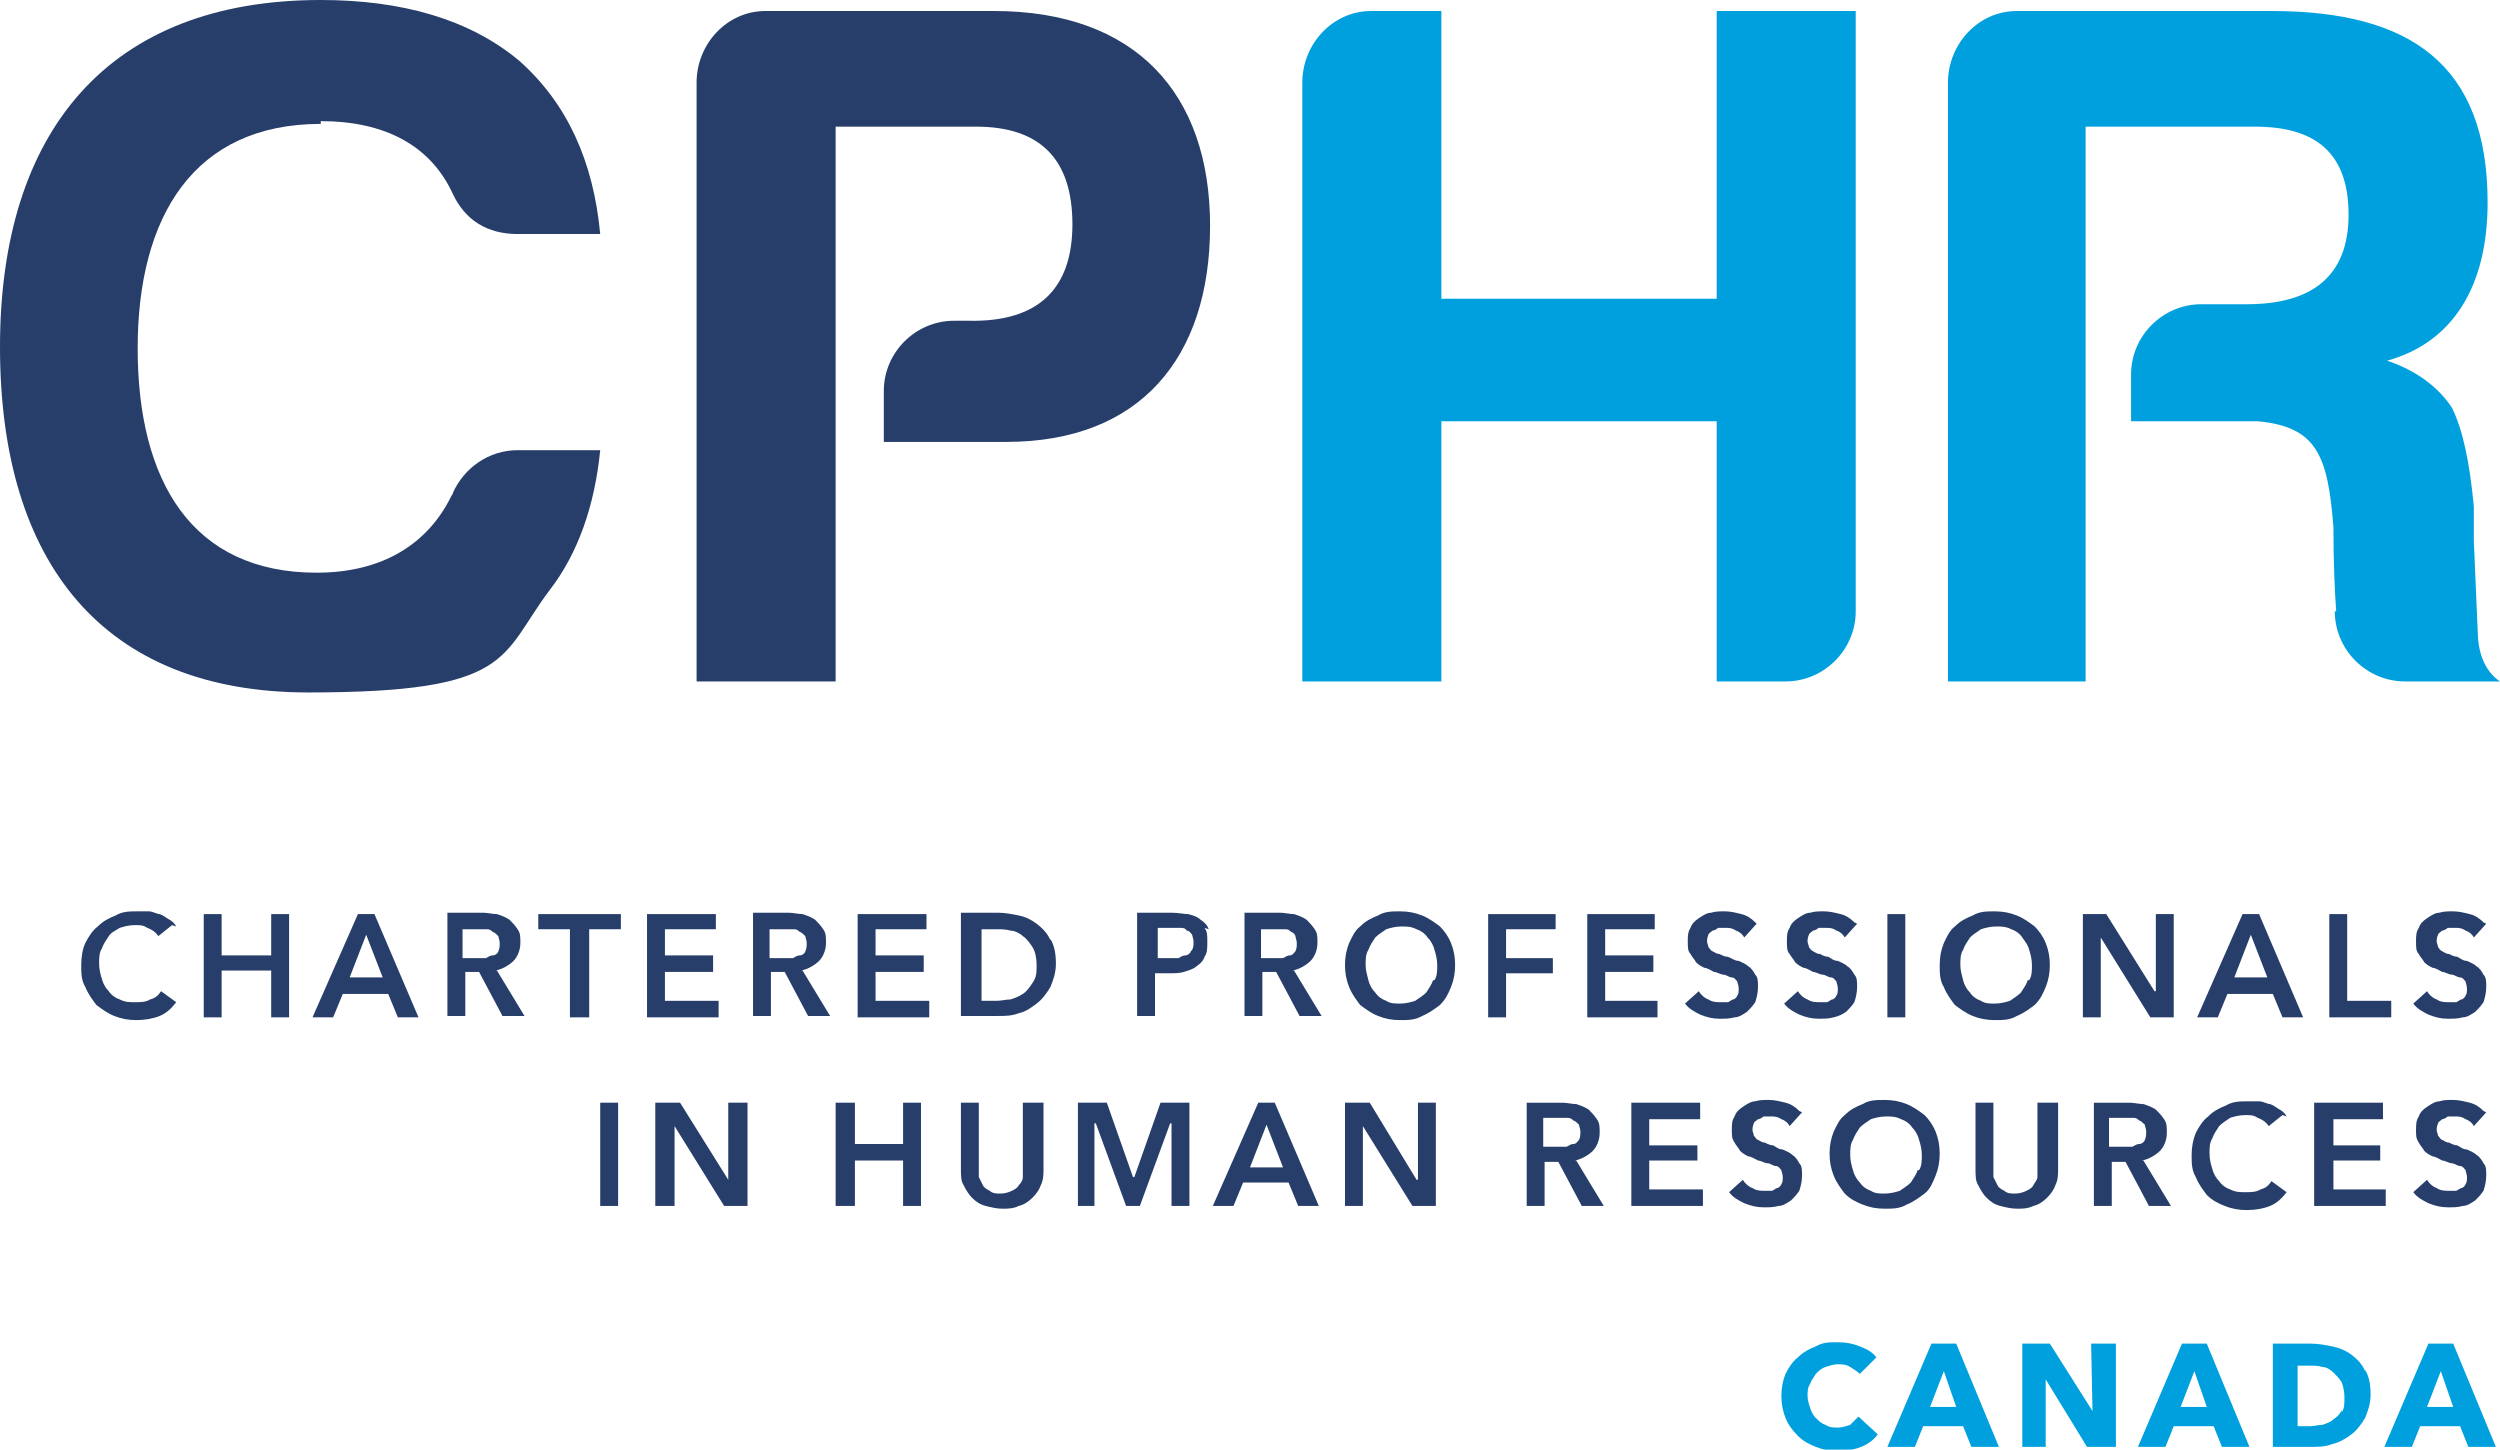
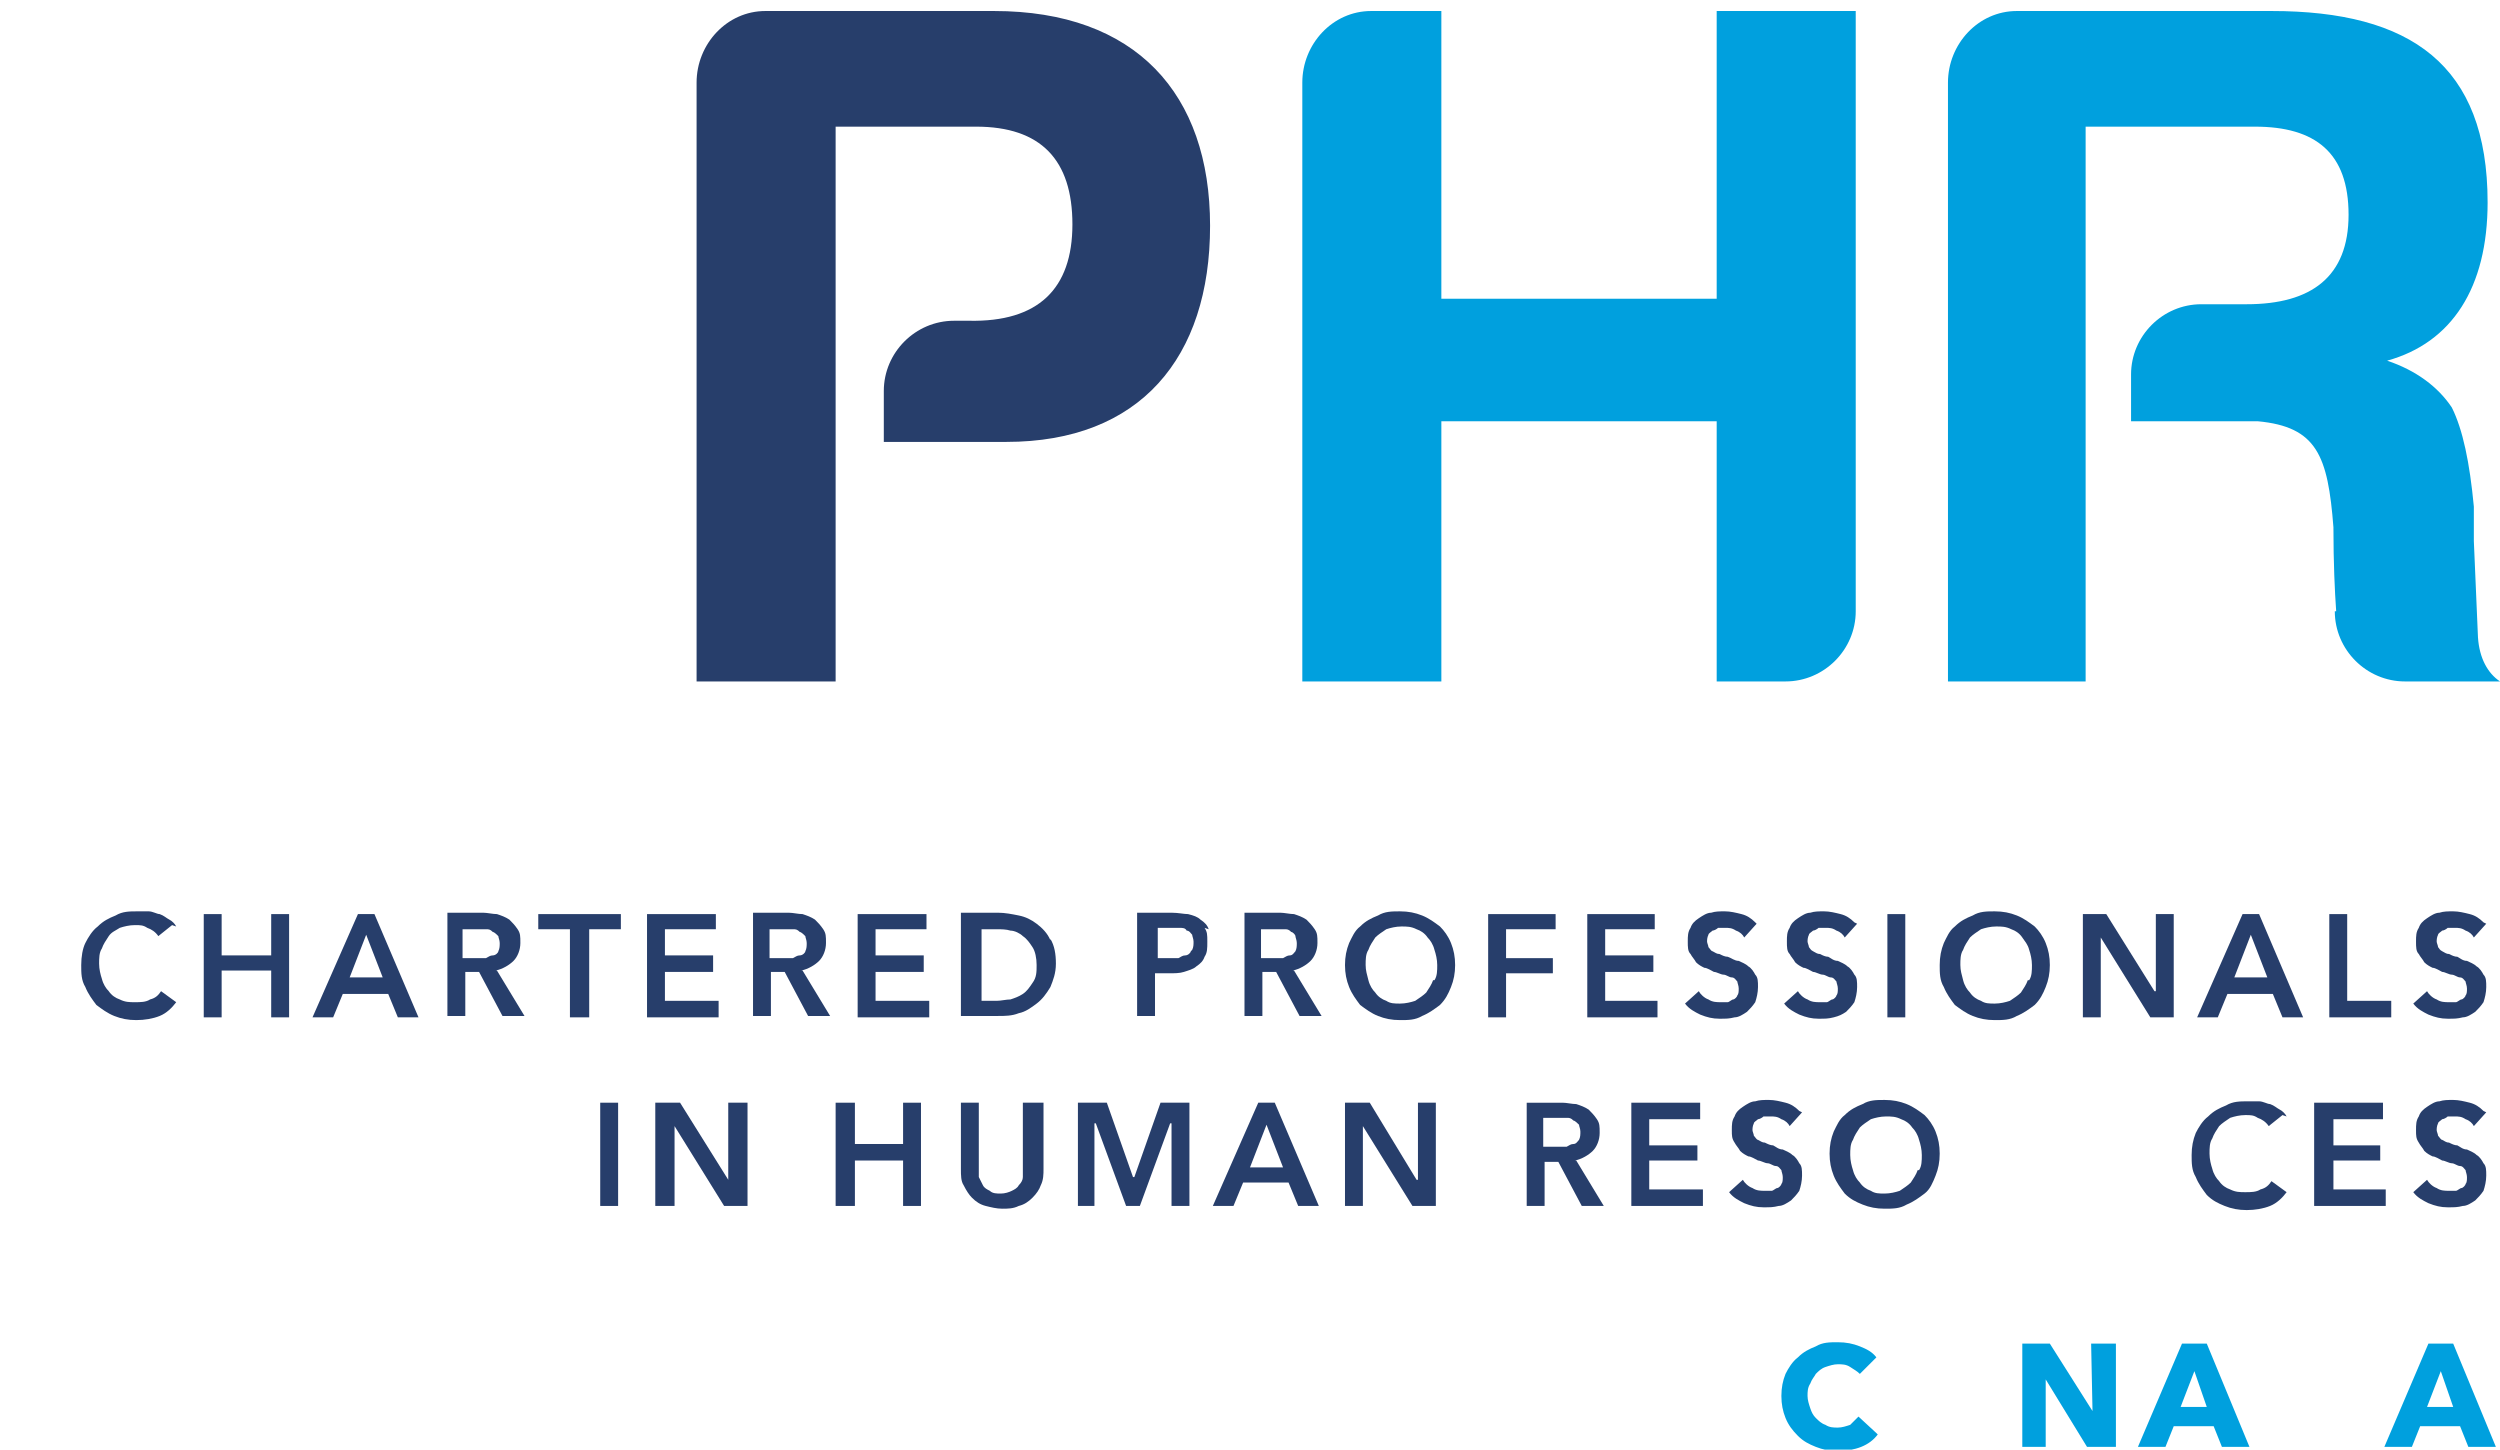
<svg xmlns="http://www.w3.org/2000/svg" version="1.1" viewBox="0 0 181.6 105.3">
  <defs>
    <style> .cls-1 { fill: #273e6b; } .cls-2 { fill: #00a0de; } </style>
  </defs>
  <g>
    <g id="Layer_1">
      <path class="cls-2" d="M178.2,97.6h-1.8l-3.2,7.5h2l.6-1.5h2.9l.6,1.5h2l-3.1-7.5ZM176.3,102.2l1-2.6.9,2.6h-1.9Z" />
-       <path class="cls-2" d="M171.8,99.6c-.2-.5-.6-.9-1-1.2-.4-.3-.9-.5-1.4-.6-.5-.1-1-.2-1.6-.2h-2.7v7.5h2.8c.5,0,1,0,1.5-.2.5-.1,1-.4,1.4-.7.4-.3.7-.7,1-1.2.2-.5.4-1,.4-1.7s-.1-1.3-.4-1.8ZM170.1,102.4c-.1.3-.3.5-.6.7-.2.2-.5.3-.8.4-.3,0-.6.1-.9.1h-.9v-4.4h.9c.3,0,.6,0,.9.1.3,0,.6.2.8.4.2.2.4.4.6.7.1.3.2.6.2,1.1s0,.8-.2,1.1Z" />
      <path class="cls-2" d="M160.3,97.6h-1.8l-3.2,7.5h2l.6-1.5h2.9l.6,1.5h2l-3.1-7.5ZM158.4,102.2l1-2.6.9,2.6h-1.9Z" />
      <polygon class="cls-2" points="153.7 105.1 153.7 97.6 151.9 97.6 152 102.5 152 102.5 148.9 97.6 146.9 97.6 146.9 105.1 148.6 105.1 148.6 100.2 148.6 100.2 151.6 105.1 153.7 105.1" />
-       <path class="cls-2" d="M142.1,97.6h-1.8l-3.2,7.5h2l.6-1.5h2.9l.6,1.5h2l-3.1-7.5ZM140.2,102.2l1-2.6.9,2.6h-1.9Z" />
      <path class="cls-2" d="M136.3,104.1l-1.3-1.2c-.2.2-.4.4-.6.6-.3.1-.6.2-.9.2s-.6,0-.9-.2c-.3-.1-.5-.3-.7-.5-.2-.2-.3-.4-.4-.7-.1-.3-.2-.6-.2-.9s0-.6.2-.9c.1-.3.3-.5.4-.7.2-.2.4-.4.7-.5.3-.1.6-.2.9-.2s.6,0,.9.2.5.3.7.5l1.2-1.2c-.3-.4-.7-.6-1.2-.8-.5-.2-1-.3-1.6-.3s-1.1,0-1.6.3c-.5.2-.9.4-1.3.8-.4.3-.7.8-.9,1.2-.2.5-.3,1-.3,1.6s.1,1.1.3,1.6c.2.5.5.9.9,1.3.4.4.8.6,1.3.8.5.2,1,.3,1.6.3s1.2-.1,1.7-.3c.5-.2.9-.5,1.2-.9" />
      <path class="cls-1" d="M180.4,80.7c-.3-.3-.6-.5-1-.6-.4-.1-.8-.2-1.2-.2s-.7,0-1,.1c-.3,0-.6.2-.9.4-.3.2-.5.4-.6.7-.2.3-.2.6-.2,1s0,.6.2.9c.1.2.3.4.4.6.2.2.4.3.6.4.2,0,.5.2.7.3.2,0,.5.2.7.2.2,0,.4.2.6.2.2,0,.3.2.4.3,0,.1.1.3.1.5s0,.4-.1.5c0,.1-.2.3-.3.3-.1,0-.3.2-.4.2-.2,0-.3,0-.5,0-.3,0-.6,0-.9-.2-.3-.1-.6-.4-.7-.6l-1,.9c.3.4.7.6,1.1.8.5.2.9.3,1.4.3s.7,0,1.1-.1c.3,0,.6-.2.9-.4.2-.2.4-.4.6-.7.1-.3.2-.7.2-1.1s0-.7-.2-.9c-.1-.2-.3-.5-.5-.6-.2-.2-.5-.3-.7-.4-.3,0-.5-.2-.7-.3-.2,0-.4-.1-.6-.2-.2,0-.3-.1-.5-.2-.1,0-.2-.2-.3-.3,0-.1-.1-.3-.1-.4s0-.3.1-.5c0-.1.2-.2.3-.3.1,0,.3-.1.4-.2.2,0,.3,0,.5,0,.3,0,.5,0,.8.2.3.1.5.3.6.5l.9-1Z" />
      <polygon class="cls-1" points="168.1 87.6 173.3 87.6 173.3 86.4 169.5 86.4 169.5 84.3 172.9 84.3 172.9 83.2 169.5 83.2 169.5 81.3 173.1 81.3 173.1 80.1 168.1 80.1 168.1 87.6" />
      <path class="cls-1" d="M166.1,81.1c-.1-.2-.3-.4-.5-.5-.2-.1-.4-.3-.7-.4-.2,0-.5-.2-.8-.2-.3,0-.5,0-.8,0-.6,0-1.1,0-1.6.3-.5.2-.9.4-1.3.8-.4.3-.7.8-.9,1.2-.2.5-.3,1-.3,1.6s0,1.1.3,1.6c.2.5.5.9.8,1.3.4.4.8.6,1.3.8.5.2,1,.3,1.6.3s1.2-.1,1.7-.3c.5-.2.9-.6,1.2-1l-1.1-.8c-.2.3-.4.5-.8.6-.3.2-.7.2-1.1.2s-.7,0-1.1-.2c-.3-.1-.6-.3-.8-.6-.2-.2-.4-.5-.5-.9-.1-.3-.2-.7-.2-1.1s0-.8.2-1.1c.1-.3.3-.6.5-.9.2-.2.5-.4.8-.6.3-.1.7-.2,1.1-.2s.6,0,.9.2c.3.1.6.3.8.6l1-.8Z" />
-       <path class="cls-1" d="M155.6,84.3c.5-.1,1-.4,1.3-.7.3-.3.5-.8.5-1.3s0-.7-.2-1c-.2-.3-.4-.5-.6-.7-.3-.2-.6-.3-.9-.4-.3,0-.7-.1-1-.1h-2.6v7.5h1.3v-3.2h1l1.7,3.2h1.6l-2-3.3ZM154.9,83.3c-.2,0-.4,0-.6,0h-1.1v-2.1h1.2c.2,0,.3,0,.5,0,.2,0,.3,0,.5.2.1,0,.3.2.4.3,0,.1.1.3.1.5s0,.4-.1.6c0,.1-.2.3-.4.3-.2,0-.3.1-.5.2Z" />
-       <path class="cls-1" d="M149.3,80.1h-1.3v4.7c0,.2,0,.4,0,.7,0,.2-.2.4-.3.6-.1.2-.3.3-.5.4-.2.1-.5.2-.8.2s-.6,0-.8-.2c-.2-.1-.4-.2-.5-.4-.1-.2-.2-.4-.3-.6,0-.2,0-.4,0-.7v-4.7h-1.3v4.8c0,.5,0,.9.2,1.2.2.4.4.7.6.9.3.3.6.5,1,.6.4.1.8.2,1.2.2s.8,0,1.2-.2c.4-.1.7-.3,1-.6.3-.3.5-.6.6-.9.2-.4.2-.8.2-1.2v-4.8Z" />
      <path class="cls-1" d="M140.6,82.2c-.2-.5-.5-.9-.8-1.2-.4-.3-.8-.6-1.3-.8-.5-.2-1-.3-1.6-.3s-1.1,0-1.6.3c-.5.2-.9.4-1.3.8-.4.3-.6.8-.8,1.2-.2.5-.3,1-.3,1.6s.1,1.1.3,1.6c.2.5.5.9.8,1.3.4.4.8.6,1.3.8s1,.3,1.6.3,1.1,0,1.6-.3c.5-.2.9-.5,1.3-.8.4-.3.6-.8.8-1.3.2-.5.3-1,.3-1.6s-.1-1.1-.3-1.6ZM139.3,85c-.1.3-.3.6-.5.9-.2.2-.5.4-.8.6-.3.1-.7.2-1.1.2s-.7,0-1-.2c-.3-.1-.6-.3-.8-.6-.2-.2-.4-.5-.5-.9-.1-.3-.2-.7-.2-1.1s0-.8.2-1.1c.1-.3.3-.6.5-.9.2-.2.5-.4.8-.6.3-.1.7-.2,1.1-.2s.7,0,1.1.2c.3.1.6.3.8.6.2.2.4.5.5.9.1.3.2.7.2,1.1s0,.8-.2,1.1Z" />
      <path class="cls-1" d="M130.7,80.7c-.3-.3-.6-.5-1-.6-.4-.1-.8-.2-1.2-.2s-.7,0-1,.1c-.3,0-.6.2-.9.4-.3.2-.5.4-.6.7-.2.3-.2.6-.2,1s0,.6.2.9c.1.2.3.4.4.6.2.2.4.3.6.4.2,0,.5.2.7.3.2,0,.5.2.7.2.2,0,.4.2.6.2.2,0,.3.2.4.3,0,.1.1.3.1.5s0,.4-.1.5c0,.1-.2.3-.3.3-.1,0-.3.2-.4.2-.2,0-.3,0-.5,0-.3,0-.6,0-.9-.2-.3-.1-.6-.4-.7-.6l-1,.9c.3.4.7.6,1.1.8.5.2.9.3,1.4.3s.7,0,1.1-.1c.3,0,.6-.2.9-.4.2-.2.4-.4.6-.7.1-.3.2-.7.2-1.1s0-.7-.2-.9c-.1-.2-.3-.5-.5-.6-.2-.2-.5-.3-.7-.4-.3,0-.5-.2-.7-.3-.2,0-.4-.1-.6-.2-.2,0-.3-.1-.5-.2-.1,0-.2-.2-.3-.3,0-.1-.1-.3-.1-.4s0-.3.1-.5c0-.1.2-.2.3-.3.1,0,.3-.1.4-.2.2,0,.3,0,.5,0,.3,0,.5,0,.8.2.3.1.5.3.6.5l.9-1Z" />
      <polygon class="cls-1" points="118.5 87.6 123.7 87.6 123.7 86.4 119.8 86.4 119.8 84.3 123.3 84.3 123.3 83.2 119.8 83.2 119.8 81.3 123.5 81.3 123.5 80.1 118.5 80.1 118.5 87.6" />
      <path class="cls-1" d="M114.4,84.3c.5-.1,1-.4,1.3-.7.3-.3.5-.8.5-1.3s0-.7-.2-1c-.2-.3-.4-.5-.6-.7-.3-.2-.6-.3-.9-.4-.3,0-.7-.1-1-.1h-2.6v7.5h1.3v-3.2h1l1.7,3.2h1.6l-2-3.3ZM113.8,83.3c-.2,0-.4,0-.6,0h-1.1v-2.1h1.2c.2,0,.3,0,.5,0,.2,0,.3,0,.5.2.1,0,.3.2.4.3,0,.1.1.3.1.5s0,.4-.1.6c-.1.1-.2.3-.4.3-.2,0-.3.1-.5.2Z" />
      <polygon class="cls-1" points="97.7 87.6 99 87.6 99 81.8 99 81.8 102.6 87.6 104.3 87.6 104.3 80.1 103 80.1 103 85.7 102.9 85.7 99.5 80.1 97.7 80.1 97.7 87.6" />
      <path class="cls-1" d="M92.6,80.1h-1.2l-3.3,7.5h1.5l.7-1.7h3.3l.7,1.7h1.5l-3.2-7.5ZM90.8,84.8l1.2-3.1,1.2,3.1h-2.3Z" />
      <polygon class="cls-1" points="78.3 87.6 79.5 87.6 79.5 81.6 79.6 81.6 81.8 87.6 82.8 87.6 85 81.6 85.1 81.6 85.1 87.6 86.4 87.6 86.4 80.1 84.3 80.1 82.4 85.5 82.3 85.5 80.4 80.1 78.3 80.1 78.3 87.6" />
      <path class="cls-1" d="M75.6,80.1h-1.3v4.7c0,.2,0,.4,0,.7,0,.2-.1.4-.3.6-.1.2-.3.3-.5.4-.2.1-.5.2-.8.2s-.6,0-.8-.2c-.2-.1-.4-.2-.5-.4-.1-.2-.2-.4-.3-.6,0-.2,0-.4,0-.7v-4.7h-1.3v4.8c0,.5,0,.9.2,1.2.2.4.4.7.6.9.3.3.6.5,1,.6.4.1.8.2,1.2.2s.8,0,1.2-.2c.4-.1.7-.3,1-.6.3-.3.5-.6.6-.9.2-.4.2-.8.2-1.2v-4.8Z" />
      <polygon class="cls-1" points="60.7 87.6 62.1 87.6 62.1 84.3 65.6 84.3 65.6 87.6 66.9 87.6 66.9 80.1 65.6 80.1 65.6 83.1 62.1 83.1 62.1 80.1 60.7 80.1 60.7 87.6" />
      <polygon class="cls-1" points="47.6 87.6 49 87.6 49 81.8 49 81.8 52.6 87.6 54.3 87.6 54.3 80.1 52.9 80.1 52.9 85.7 52.9 85.7 49.4 80.1 47.6 80.1 47.6 87.6" />
      <rect class="cls-1" x="43.6" y="80.1" width="1.3" height="7.5" />
      <path class="cls-1" d="M180.4,67c-.3-.3-.6-.5-1-.6-.4-.1-.8-.2-1.2-.2s-.7,0-1,.1c-.3,0-.6.2-.9.4-.3.2-.5.4-.6.7-.2.3-.2.6-.2,1s0,.7.2.9c.1.2.3.4.4.6.2.2.4.3.6.4.2,0,.5.2.7.3.2,0,.5.2.7.2.2,0,.4.2.6.2.2,0,.3.2.4.3,0,.1.1.3.1.5s0,.4-.1.5c0,.1-.2.3-.3.3-.1,0-.3.2-.4.2-.2,0-.3,0-.5,0-.3,0-.6,0-.9-.2-.3-.1-.6-.4-.7-.6l-1,.9c.3.4.7.6,1.1.8.5.2.9.3,1.4.3s.7,0,1.1-.1c.3,0,.6-.2.9-.4.2-.2.4-.4.6-.7.1-.3.2-.7.2-1.1s0-.7-.2-.9c-.1-.2-.3-.5-.5-.6-.2-.2-.5-.3-.7-.4-.3,0-.5-.2-.7-.3-.2,0-.4-.1-.6-.2-.2,0-.3-.1-.5-.2s-.2-.2-.3-.3c0-.1-.1-.3-.1-.4s0-.3.1-.5c0-.1.2-.2.3-.3.1,0,.3-.1.4-.2.2,0,.3,0,.5,0,.3,0,.5,0,.8.2.3.1.5.3.6.5l.9-1Z" />
      <polygon class="cls-1" points="169.2 73.9 173.7 73.9 173.7 72.7 170.5 72.7 170.5 66.4 169.2 66.4 169.2 73.9" />
      <path class="cls-1" d="M164.1,66.4h-1.2l-3.3,7.5h1.5l.7-1.7h3.3l.7,1.7h1.5l-3.2-7.5ZM162.3,71l1.2-3.1,1.2,3.1h-2.3Z" />
      <polygon class="cls-1" points="151.3 73.9 152.6 73.9 152.6 68.1 152.6 68.1 156.2 73.9 157.9 73.9 157.9 66.4 156.6 66.4 156.6 72 156.5 72 153 66.4 151.3 66.4 151.3 73.9" />
      <path class="cls-1" d="M148.6,68.5c-.2-.5-.5-.9-.8-1.2-.4-.3-.8-.6-1.3-.8-.5-.2-1-.3-1.6-.3s-1.1,0-1.6.3c-.5.2-.9.4-1.3.8-.4.3-.6.8-.8,1.2-.2.5-.3,1-.3,1.6s0,1.1.3,1.6c.2.5.5.9.8,1.3.4.3.8.6,1.3.8.5.2,1,.3,1.6.3s1.1,0,1.6-.3c.5-.2.9-.5,1.3-.8.4-.4.6-.8.8-1.3.2-.5.3-1,.3-1.6s-.1-1.1-.3-1.6ZM147.3,71.2c-.1.3-.3.6-.5.9-.2.2-.5.4-.8.6-.3.1-.7.2-1.1.2s-.7,0-1-.2c-.3-.1-.6-.3-.8-.6-.2-.2-.4-.5-.5-.9s-.2-.7-.2-1.1,0-.8.2-1.1c.1-.3.3-.6.5-.9.2-.2.5-.4.8-.6.3-.1.7-.2,1.1-.2s.7,0,1.1.2c.3.1.6.3.8.6s.4.5.5.9c.1.3.2.7.2,1.1s0,.8-.2,1.1Z" />
      <rect class="cls-1" x="137.1" y="66.4" width="1.3" height="7.5" />
      <path class="cls-1" d="M134.7,67c-.3-.3-.6-.5-1-.6-.4-.1-.8-.2-1.2-.2s-.7,0-1,.1c-.3,0-.6.2-.9.4-.3.2-.5.4-.6.7-.2.3-.2.6-.2,1s0,.7.2.9c.1.2.3.4.4.6.2.2.4.3.6.4.2,0,.5.2.7.3.2,0,.5.2.7.2.2,0,.4.2.6.2.2,0,.3.2.4.3,0,.1.1.3.1.5s0,.4-.1.5c0,.1-.2.3-.3.3-.1,0-.3.2-.4.2-.2,0-.3,0-.5,0-.3,0-.6,0-.9-.2-.3-.1-.6-.4-.7-.6l-1,.9c.3.4.7.6,1.1.8.5.2.9.3,1.4.3s.7,0,1.1-.1.6-.2.9-.4c.2-.2.4-.4.6-.7.1-.3.2-.7.2-1.1s0-.7-.2-.9c-.1-.2-.3-.5-.5-.6-.2-.2-.5-.3-.7-.4-.3,0-.5-.2-.7-.3-.2,0-.4-.1-.6-.2-.2,0-.3-.1-.5-.2s-.2-.2-.3-.3c0-.1-.1-.3-.1-.4s0-.3.1-.5c0-.1.2-.2.3-.3.1,0,.3-.1.4-.2.2,0,.3,0,.5,0,.3,0,.5,0,.8.2.3.1.5.3.6.5l.9-1Z" />
      <path class="cls-1" d="M127.5,67c-.3-.3-.6-.5-1-.6-.4-.1-.8-.2-1.2-.2s-.7,0-1,.1c-.3,0-.6.2-.9.4-.3.2-.5.4-.6.7-.2.3-.2.6-.2,1s0,.7.2.9c.1.2.3.4.4.6.2.2.4.3.6.4.2,0,.5.2.7.3.2,0,.5.2.7.2.2,0,.4.2.6.2.2,0,.3.2.4.3,0,.1.1.3.1.5s0,.4-.1.5c0,.1-.2.3-.3.3-.1,0-.3.2-.4.2-.2,0-.3,0-.5,0-.3,0-.6,0-.9-.2-.3-.1-.6-.4-.7-.6l-1,.9c.3.4.7.6,1.1.8.5.2.9.3,1.4.3s.7,0,1.1-.1c.3,0,.6-.2.9-.4.2-.2.4-.4.6-.7.1-.3.2-.7.2-1.1s0-.7-.2-.9c-.1-.2-.3-.5-.5-.6-.2-.2-.5-.3-.7-.4-.3,0-.5-.2-.8-.3-.2,0-.4-.1-.6-.2-.2,0-.3-.1-.5-.2-.1,0-.2-.2-.3-.3,0-.1-.1-.3-.1-.4s0-.3.1-.5c0-.1.2-.2.3-.3.1,0,.3-.1.4-.2.2,0,.3,0,.5,0,.3,0,.5,0,.8.2.3.1.5.3.6.5l.9-1Z" />
      <polygon class="cls-1" points="115.3 73.9 120.4 73.9 120.4 72.7 116.6 72.7 116.6 70.6 120.1 70.6 120.1 69.4 116.6 69.4 116.6 67.5 120.2 67.5 120.2 66.4 115.3 66.4 115.3 73.9" />
      <polygon class="cls-1" points="108.1 73.9 109.4 73.9 109.4 70.7 112.8 70.7 112.8 69.6 109.4 69.6 109.4 67.5 113 67.5 113 66.4 108.1 66.4 108.1 73.9" />
      <path class="cls-1" d="M105.4,68.5c-.2-.5-.5-.9-.8-1.2-.4-.3-.8-.6-1.3-.8-.5-.2-1-.3-1.6-.3s-1.1,0-1.6.3c-.5.2-.9.4-1.3.8-.4.3-.6.8-.8,1.2-.2.5-.3,1-.3,1.6s.1,1.1.3,1.6c.2.5.5.9.8,1.3.4.3.8.6,1.3.8.5.2,1,.3,1.6.3s1.1,0,1.6-.3c.5-.2.9-.5,1.3-.8.4-.4.6-.8.8-1.3.2-.5.3-1,.3-1.6s-.1-1.1-.3-1.6ZM104.1,71.2c-.1.3-.3.6-.5.9-.2.2-.5.4-.8.6-.3.1-.7.2-1.1.2s-.7,0-1-.2c-.3-.1-.6-.3-.8-.6-.2-.2-.4-.5-.5-.9s-.2-.7-.2-1.1,0-.8.2-1.1c.1-.3.3-.6.5-.9.2-.2.5-.4.8-.6.3-.1.7-.2,1.1-.2s.7,0,1.1.2c.3.1.6.3.8.6.2.2.4.5.5.9.1.3.2.7.2,1.1s0,.8-.2,1.1Z" />
      <path class="cls-1" d="M93.9,70.5c.5-.1,1-.4,1.3-.7.3-.3.5-.8.5-1.3s0-.7-.2-1-.4-.5-.6-.7c-.3-.2-.6-.3-.9-.4-.3,0-.7-.1-1-.1h-2.6v7.5h1.3v-3.2h1l1.7,3.2h1.6l-2-3.3ZM93.3,69.6c-.2,0-.4,0-.6,0h-1.1v-2.1h1.2c.2,0,.3,0,.5,0,.2,0,.3,0,.5.2.1,0,.3.2.3.3,0,.1.1.3.1.5s0,.4-.1.6c-.1.1-.2.3-.4.3-.2,0-.3.1-.5.2Z" />
      <path class="cls-1" d="M87.8,67.5c-.1-.3-.3-.5-.6-.7-.2-.2-.5-.3-.9-.4-.3,0-.7-.1-1.2-.1h-2.5v7.5h1.3v-3.1h1c.4,0,.8,0,1.1-.1s.7-.2.9-.4c.3-.2.5-.4.6-.7.2-.3.2-.6.2-1.1s0-.7-.2-1ZM86.5,69.1c0,.1-.2.3-.4.3s-.3.1-.5.2c-.2,0-.4,0-.6,0h-.9v-2.2h1c.2,0,.4,0,.6,0,.2,0,.4,0,.5.2.2,0,.3.2.4.3,0,.1.1.3.1.5s0,.4-.1.6Z" />
      <path class="cls-1" d="M76.3,68.3c-.2-.5-.6-.9-1-1.2-.4-.3-.8-.5-1.3-.6-.5-.1-1-.2-1.5-.2h-2.7v7.5h2.7c.5,0,1,0,1.5-.2.5-.1.9-.4,1.3-.7.4-.3.7-.7,1-1.2.2-.5.4-1,.4-1.7s-.1-1.3-.4-1.8ZM75,71.4c-.2.3-.4.6-.7.8-.3.2-.6.3-.9.4-.3,0-.7.1-1,.1h-1.1v-5.2h1.1c.3,0,.7,0,1,.1.3,0,.7.2.9.4.3.2.5.5.7.8.2.3.3.8.3,1.3s0,.9-.3,1.3Z" />
      <polygon class="cls-1" points="62.3 73.9 67.5 73.9 67.5 72.7 63.6 72.7 63.6 70.6 67.1 70.6 67.1 69.4 63.6 69.4 63.6 67.5 67.3 67.5 67.3 66.4 62.3 66.4 62.3 73.9" />
      <path class="cls-1" d="M58.2,70.5c.5-.1,1-.4,1.3-.7.3-.3.5-.8.5-1.3s0-.7-.2-1c-.2-.3-.4-.5-.6-.7-.3-.2-.6-.3-.9-.4-.3,0-.7-.1-1-.1h-2.6v7.5h1.3v-3.2h1l1.7,3.2h1.6l-2-3.3ZM57.6,69.6c-.2,0-.4,0-.6,0h-1.1v-2.1h1.2c.2,0,.3,0,.5,0,.2,0,.3,0,.5.2.1,0,.3.2.4.3,0,.1.1.3.1.5s0,.4-.1.6c0,.1-.2.3-.4.3-.2,0-.3.1-.5.2Z" />
      <polygon class="cls-1" points="47 73.9 52.2 73.9 52.2 72.7 48.3 72.7 48.3 70.6 51.8 70.6 51.8 69.4 48.3 69.4 48.3 67.5 52 67.5 52 66.4 47 66.4 47 73.9" />
      <polygon class="cls-1" points="41.4 73.9 42.8 73.9 42.8 67.5 45.1 67.5 45.1 66.4 39.1 66.4 39.1 67.5 41.4 67.5 41.4 73.9" />
      <path class="cls-1" d="M36,70.5c.5-.1,1-.4,1.3-.7.3-.3.5-.8.5-1.3s0-.7-.2-1c-.2-.3-.4-.5-.6-.7-.3-.2-.6-.3-.9-.4-.3,0-.7-.1-1-.1h-2.6v7.5h1.3v-3.2h1l1.7,3.2h1.6l-2-3.3ZM35.3,69.6c-.2,0-.4,0-.6,0h-1.1v-2.1h1.2c.2,0,.3,0,.5,0,.2,0,.3,0,.5.2.1,0,.3.2.4.3,0,.1.1.3.1.5s0,.4-.1.6c0,.1-.2.3-.4.3-.2,0-.3.1-.5.2Z" />
      <path class="cls-1" d="M27.2,66.4h-1.2l-3.3,7.5h1.5l.7-1.7h3.3l.7,1.7h1.5l-3.2-7.5ZM25.4,71l1.2-3.1,1.2,3.1h-2.3Z" />
      <polygon class="cls-1" points="14.8 73.9 16.1 73.9 16.1 70.5 19.7 70.5 19.7 73.9 21 73.9 21 66.4 19.7 66.4 19.7 69.4 16.1 69.4 16.1 66.4 14.8 66.4 14.8 73.9" />
      <path class="cls-1" d="M12.8,67.3c-.1-.2-.3-.4-.5-.5-.2-.1-.4-.3-.7-.4-.2,0-.5-.2-.8-.2s-.5,0-.8,0c-.6,0-1.1,0-1.6.3-.5.2-.9.4-1.3.8-.4.3-.7.8-.9,1.2s-.3,1-.3,1.6,0,1.1.3,1.6c.2.5.5.9.8,1.3.4.3.8.6,1.3.8s1,.3,1.6.3,1.2-.1,1.7-.3c.5-.2.9-.6,1.2-1l-1.1-.8c-.2.3-.4.5-.8.6-.3.2-.7.2-1.1.2s-.7,0-1.1-.2c-.3-.1-.6-.3-.8-.6-.2-.2-.4-.5-.5-.9-.1-.3-.2-.7-.2-1.1s0-.8.2-1.1c.1-.3.3-.6.5-.9s.5-.4.8-.6c.3-.1.7-.2,1.1-.2s.6,0,.9.2c.3.1.6.3.8.6l1-.8Z" />
      <path class="cls-1" d="M72.2.8h-16.6c-2.8,0-5,2.4-5,5.2v43.5h10.1s0-26.2,0-26.2v-14.1h10.2c4.7,0,7,2.4,7,7.1s-2.5,7.1-7.5,7h-1.1s0,0,0,0,0,0,0,0c-2.8,0-5.1,2.3-5.1,5.1v3.7h8.8c0,0,0,0,.1,0,9.7,0,14.8-6.1,14.8-15.7S82.5.8,72.2.8" />
      <path class="cls-2" d="M134.8.8h-10.1v20.9h-20V.8h-5.1c-2.8,0-5,2.4-5,5.2v43.5h10.1v-18.9h20v18.9h5c2.8,0,5.1-2.3,5.1-5.1,0,0,0,0,0,0s0,0,0,0V.8Z" />
-       <path class="cls-1" d="M23.3,8.8c4.7,0,8,1.8,9.6,5.3.9,1.9,2.5,2.9,4.7,2.9h6c-.5-5.3-2.4-9.5-5.9-12.6C34.1,1.4,29.2,0,23.3,0,7.9,0,0,9.5,0,25.2s7.5,25.1,22.4,25.1,13.9-2.6,17.5-7.4c2.1-2.7,3.3-6.2,3.7-10.2h-6c-2.1,0-3.9,1.3-4.7,3.1,0,0,0,.1-.1.2h0c-1.7,3.5-5,5.6-9.8,5.6-9.1,0-13-6.7-13-16.3s4.1-16.3,13.3-16.3" />
      <path class="cls-2" d="M169.6,44.4c0,2.8,2.3,5.1,5.1,5.1h6.9c-.9-.6-1.5-1.7-1.6-3.2l-.3-7v-2.5c-.3-3.2-.8-5.6-1.6-7.2-1-1.5-2.6-2.7-4.7-3.4,4.7-1.3,7.3-5.3,7.3-11.5,0-10-5.6-13.9-15.7-13.9h-18.5c-2.8,0-5,2.4-5,5.2v43.5h10V9.2h12.3c4.4,0,6.8,1.9,6.8,6.4s-2.7,6.5-7.4,6.5h-3.3c-2.8,0-5.1,2.3-5.1,5.1v3.4h7.3c.7,0,1.3,0,1.9,0,4.3.4,5.1,2.5,5.5,7.7,0,2.6.1,4.7.2,6.1h0" />
    </g>
  </g>
</svg>